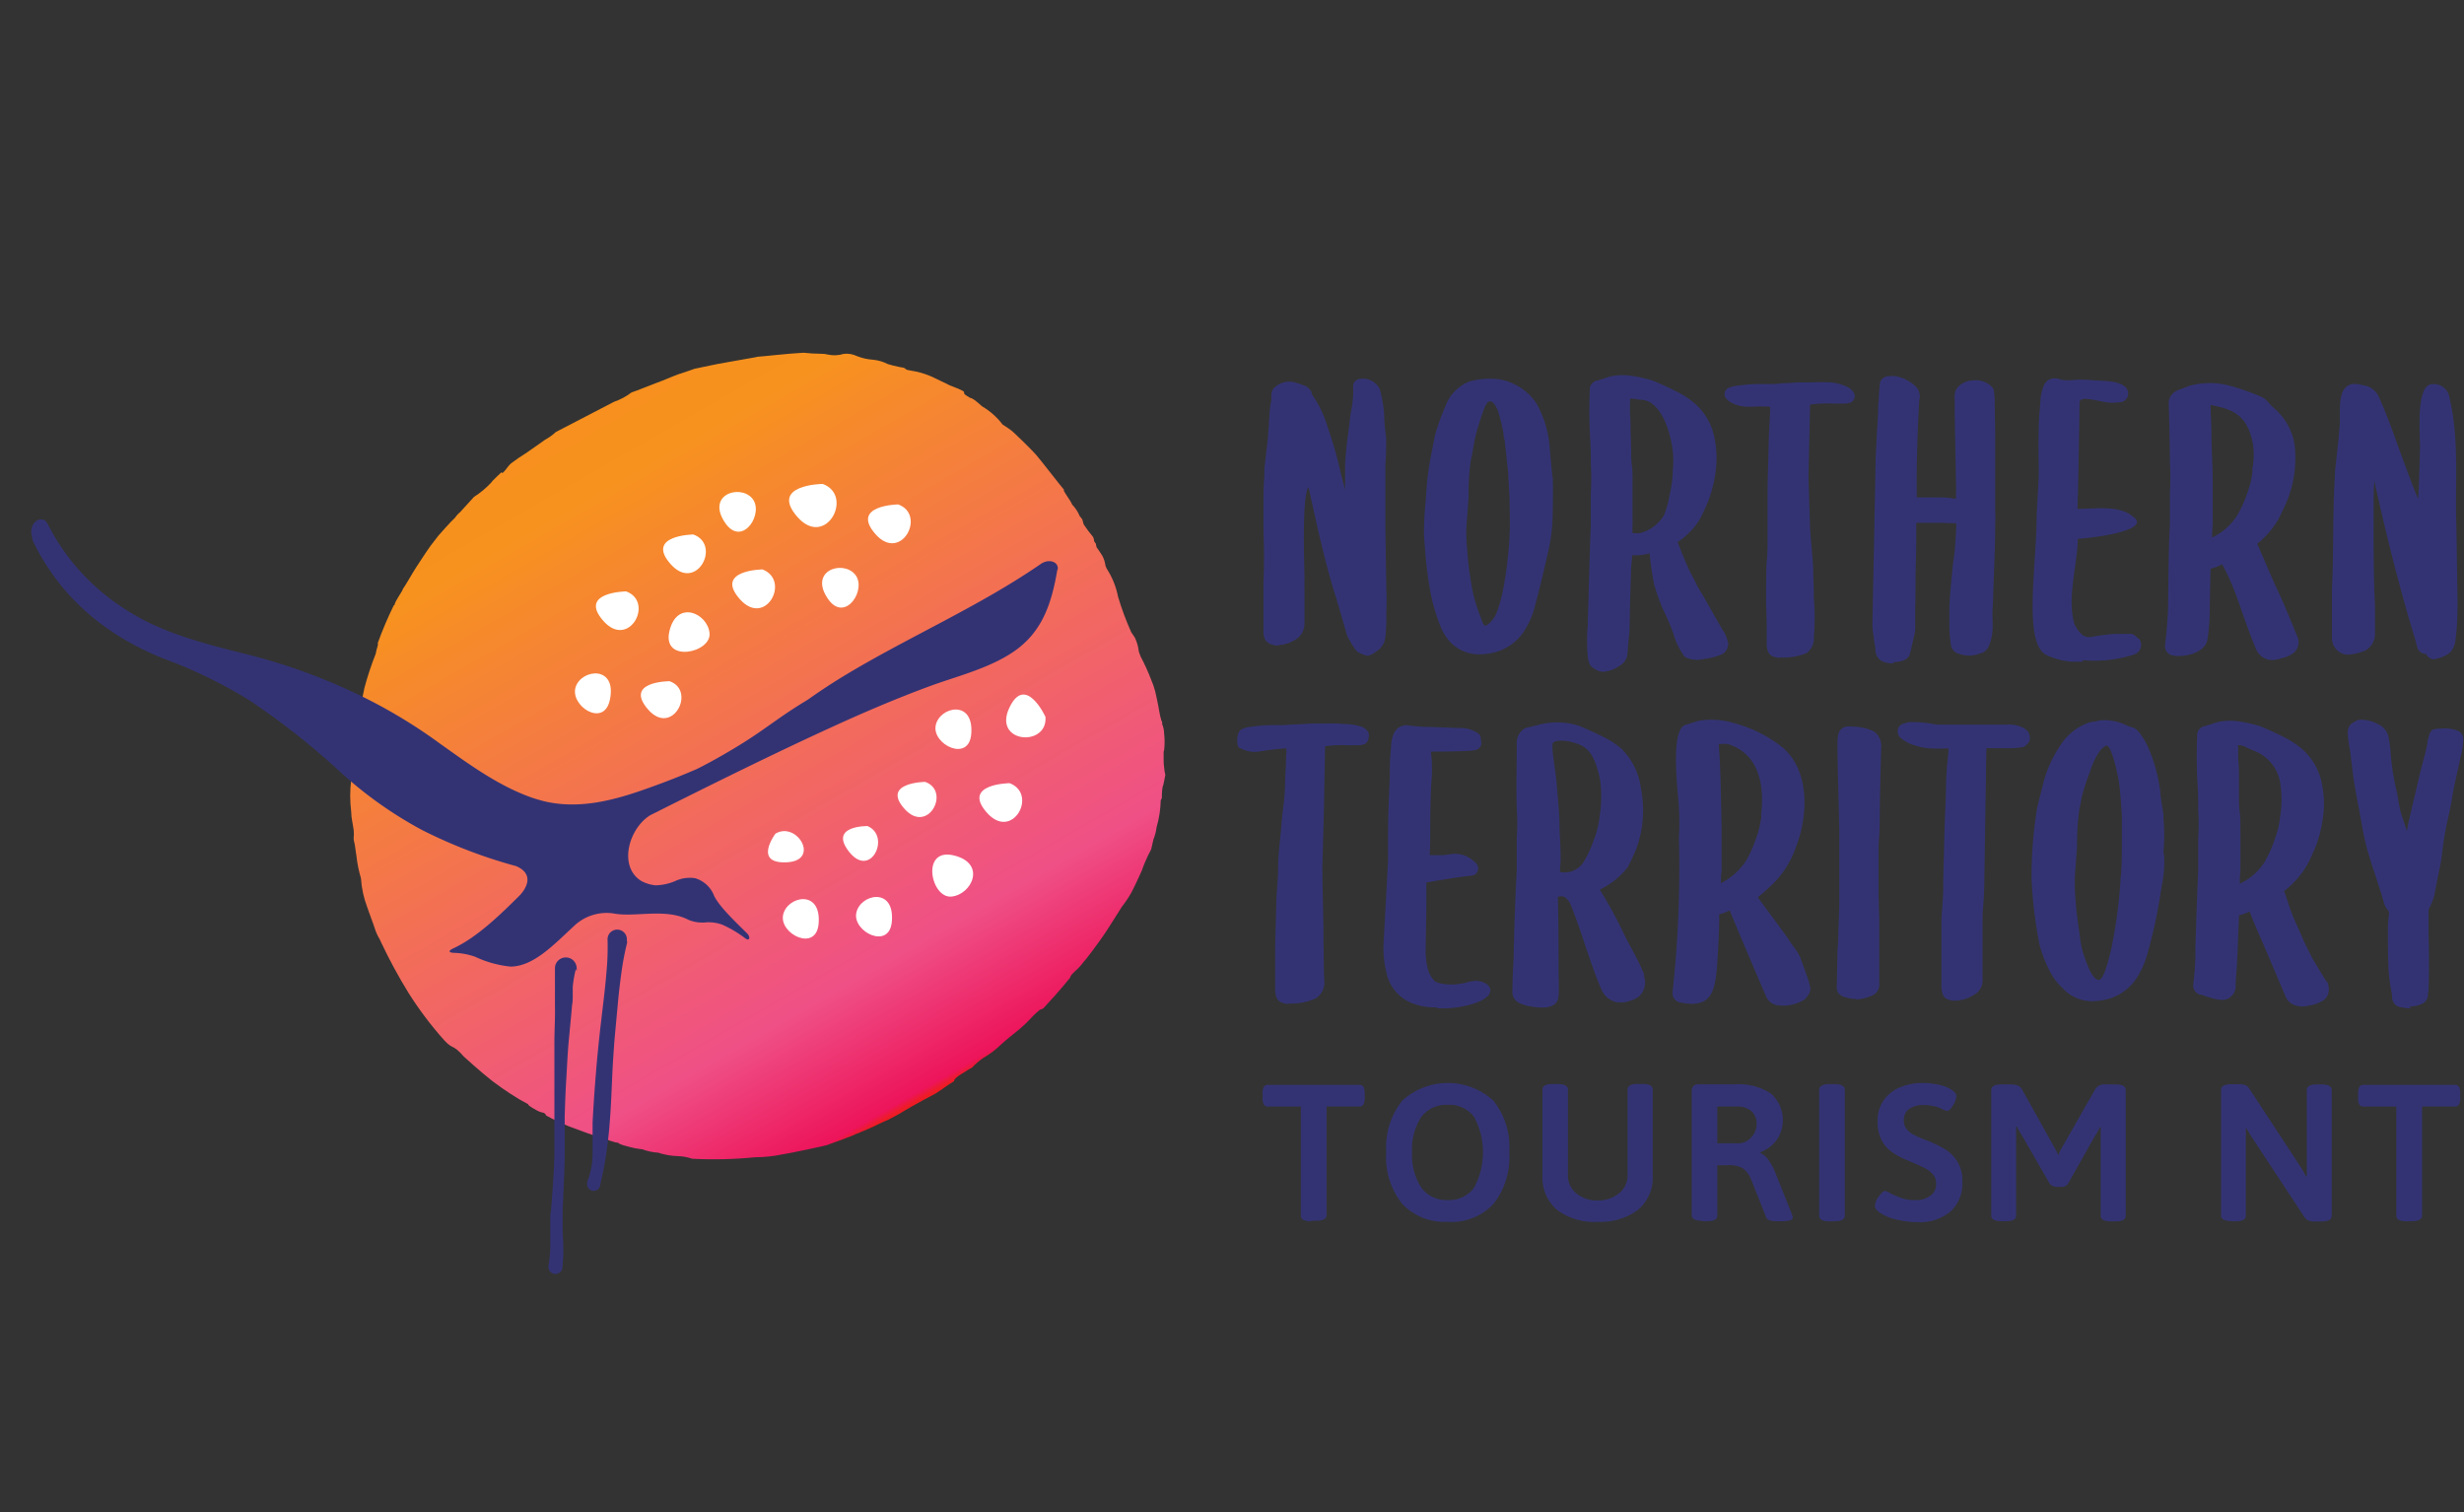
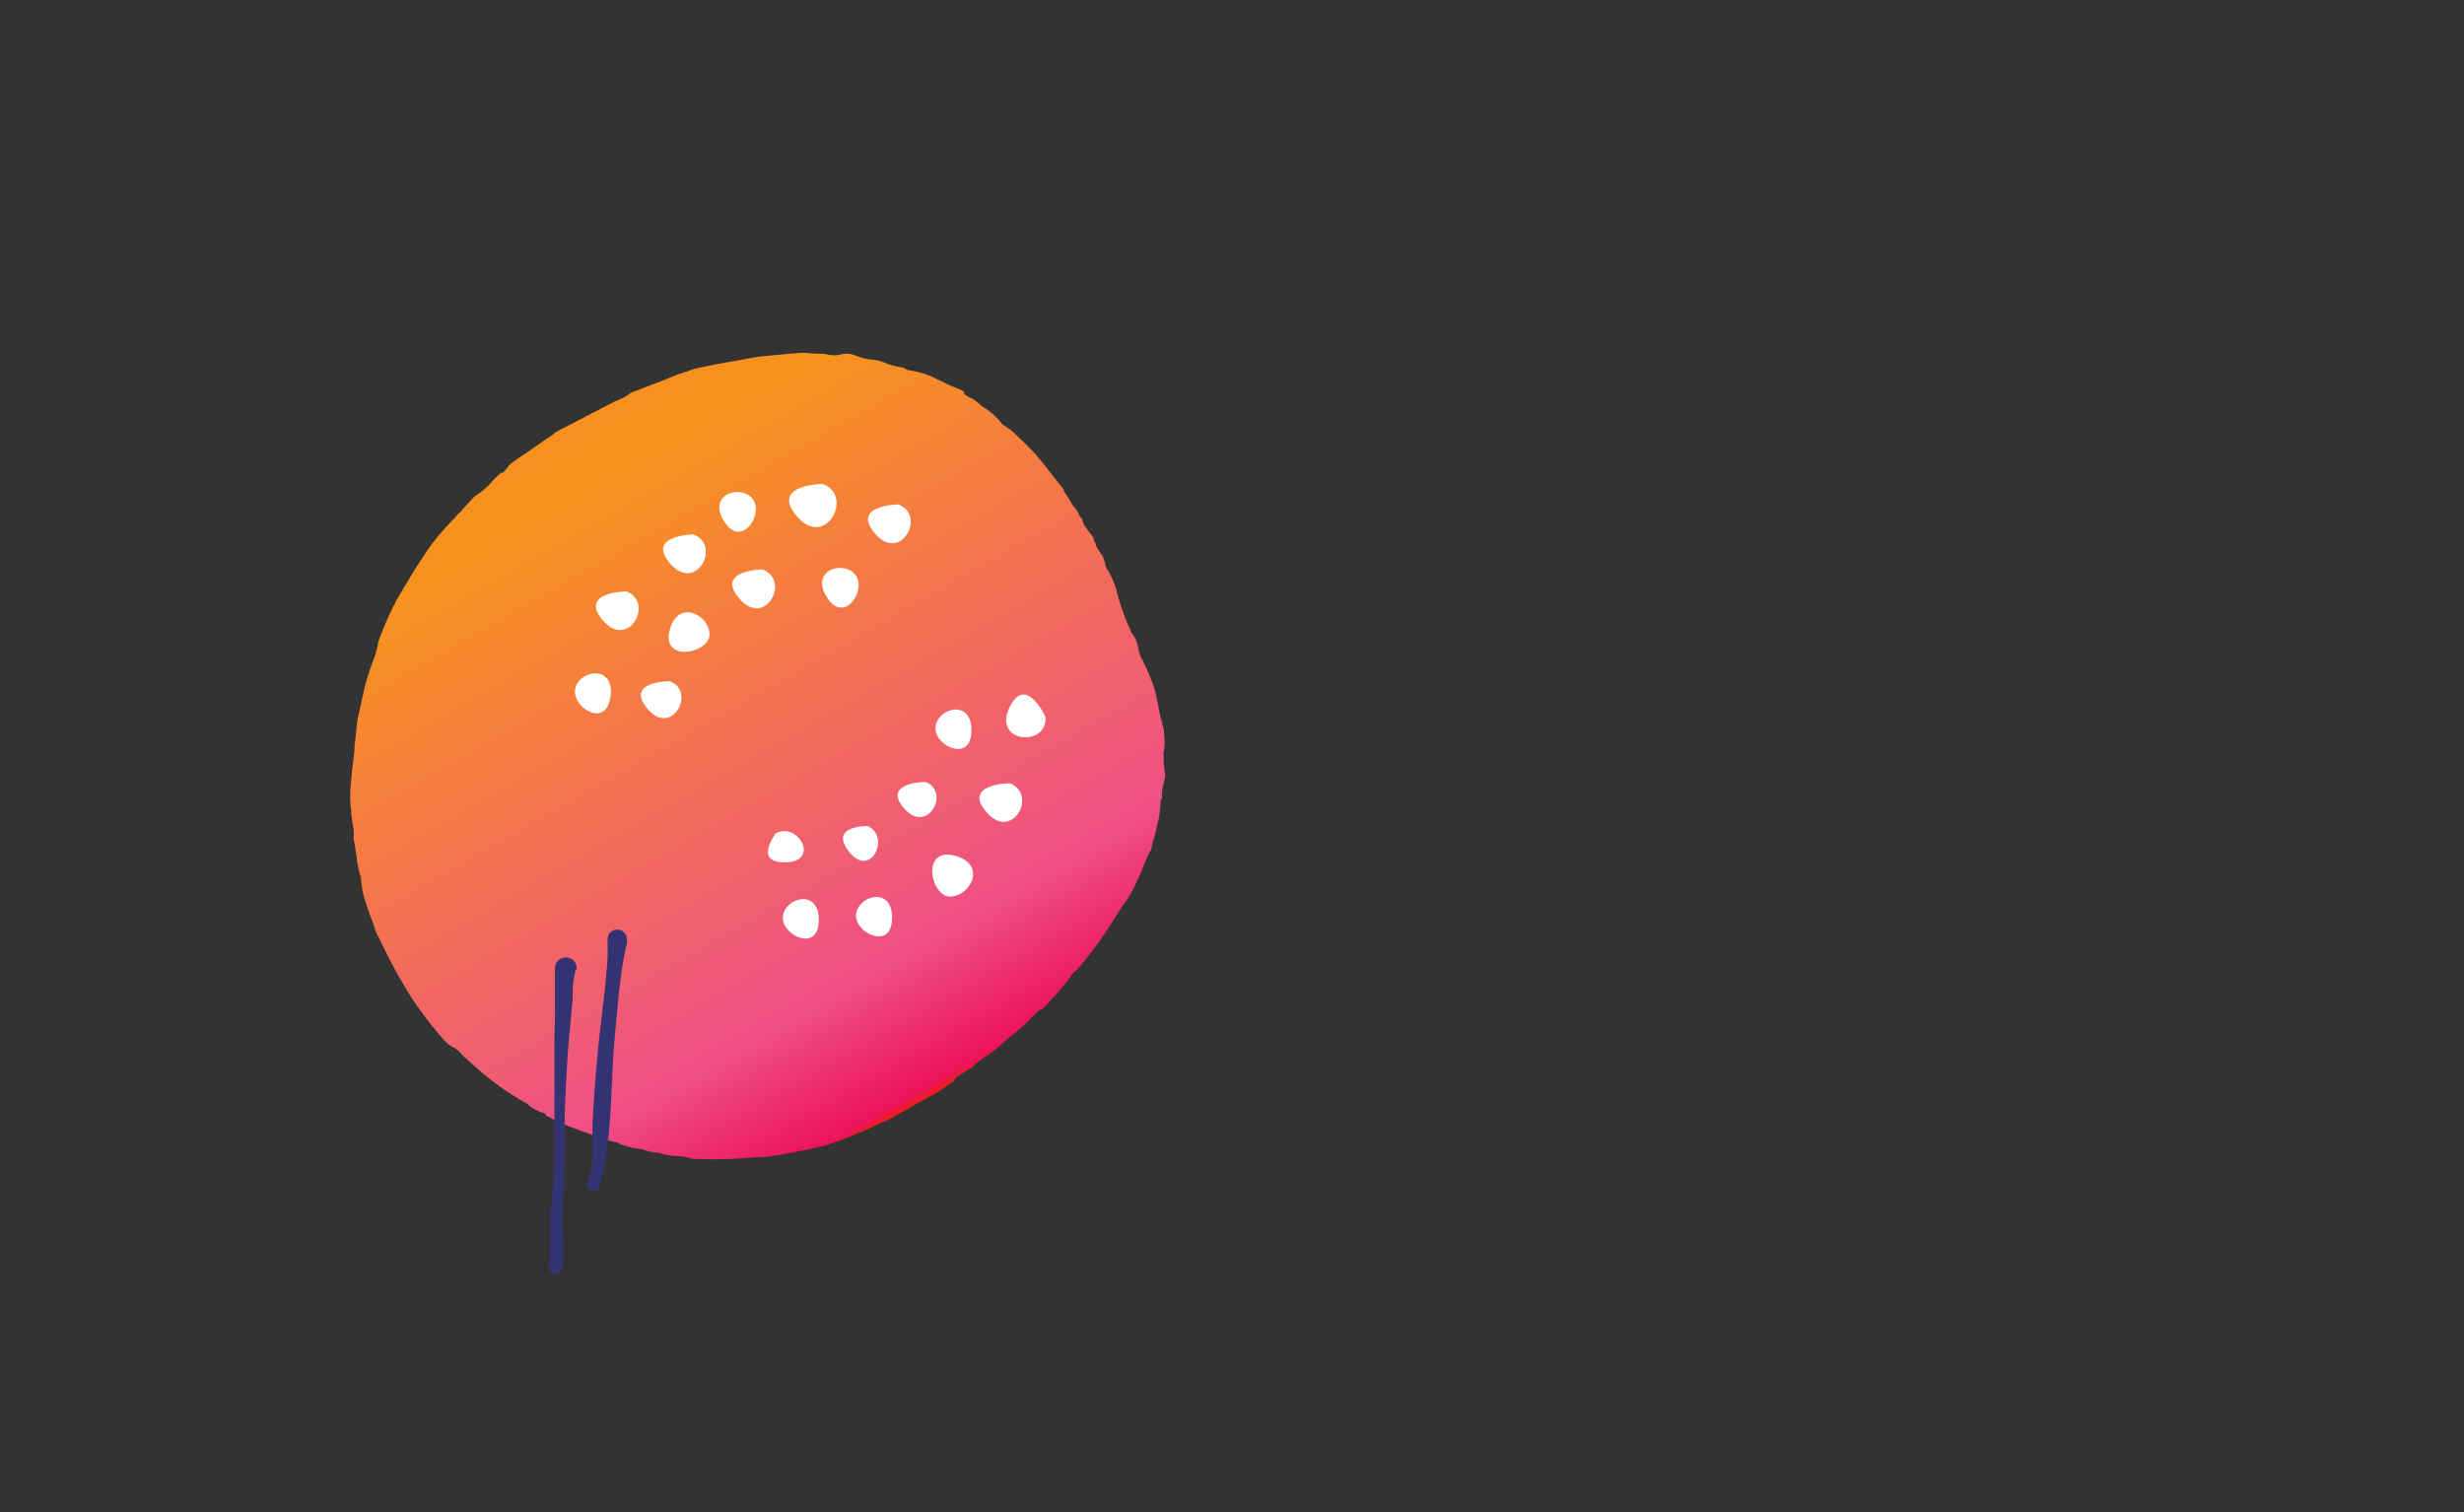
<svg xmlns="http://www.w3.org/2000/svg" id="Layer_1" data-name="Layer 1" viewBox="0 0 263.16 161.5">
  <rect x="0" y="0" width="263.16" height="161.5" fill="#333333" stroke="none" />
  <defs>
    <clipPath id="clip-path" transform="translate(-8.07 -79.25)">
      <path class="cls-1" d="M45.89 158.72zM125 137.4c0 .06 0 0 0 0m-36.23-20c-1 .19-2.17.37-3.28.58-.56.09-1.11.21-1.65.32l-1.58.33s-1.84.65-1.58.53c-.67.24-1.59.65-2.54 1s-1.89.76-2.62 1a6.66 6.66 0 01-1.87 1l-6.22 3.23a5.62 5.62 0 01-1.14.82c-.49.34-1.82 1.29-2.1 1.47a16.81 16.81 0 00-1.46 1c-.43.32-.51.65-1 1.1l-.1-.1s-1.08 1-1.08 1.09a9.66 9.66 0 01-1.86 1.55L57.16 134c0-.06-.49.49-.48.53-.44.38-1.8 1.94-1.8 1.94l-.81 1.05c-.27.36-.52.76-.78 1.14s-.51.79-.78 1.19-1.35 2.3-1.38 2.23c-.08.36-.84 1.27-.94 1.81h-.06a39.87 39.87 0 00-1.72 4.05c.12.08-.15.64-.21 1.12a33.17 33.17 0 00-1.2 3.62c-.19 1-.62 2.78-.73 3.35s-.28 2.77-.33 2.74c0 1.17-.28 2.48-.36 3.75a13.72 13.72 0 000 3.44c0 .65.18 1.28.26 1.92a3.52 3.52 0 010 .89c0 .24.08.46.12.68.07.43.13.83.18 1.23a13.19 13.19 0 00.48 2.36 10.61 10.61 0 00.66 3.07c.2.6.44 1.2.64 1.77l.28.82a4.8 4.8 0 00.27.59 4.64 4.64 0 01.32.63 54.73 54.73 0 002.93 5.4 38.2 38.2 0 003.77 5c1 1.1.87.34 2.12 1.77 0 0 1.86 1.7 3.08 2.64.62.46 1.24.91 1.88 1.32a20.43 20.43 0 001.94 1.14c-.17 0 .3.33.75.56a2.3 2.3 0 00.87.34c.4.23.06.12.29.3a20.43 20.43 0 002.42 1.15c.34.14 1.45.53 1.92.71a10.84 10.84 0 011.33.5c.59.06 1.79.64 2 .51-.06.1.39.27 1 .42a8.83 8.83 0 001.58.31 5.89 5.89 0 001.69.36 7.38 7.38 0 002.11.37A5 5 0 0182 203a44.81 44.81 0 006.72-.16 14.53 14.53 0 002.92-.31c.52-.05 4.95-1 4.78-1 .34-.11 3.07-1.11 3-1.15.33-.1.85-.35 1.91-.8 0 0 .72-.37 1.61-.75 0 0 1.2-.61 1.8-1s3.24-1.79 3.24-1.79c.73-.45 1.32-.94 2-1.33 0 0-.17-.18.81-.79-.19.15.71-.47 1.11-.67a6.93 6.93 0 011.16-1 10 10 0 002-1.52s.4-.38 1.29-1.08a17.17 17.17 0 001.35-1.17c.47-.49.93-1 1.43-1.39.39-.15.3-.06.62-.43l1-1.1c.65-.72 1.62-1.91 1.62-1.91 0-.18.24-.42.55-.71a5.75 5.75 0 00.91-1c0 .06 1.5-1.86 2.51-3.41l1.56-2.46a11.69 11.69 0 001-1.49c.28-.53.52-1.05.76-1.57l.35-.77c.1-.27.19-.53.3-.79a15.83 15.83 0 01.71-1.5l.24-1.05a5.21 5.21 0 00.34-1.32 11.27 11.27 0 00.44-2.88c.14-.2.12-.17.12-.53a5.82 5.82 0 01.1-1c0 .32.27-1.17.27-1.17a3.59 3.59 0 01-.12-.73 5.84 5.84 0 01-.06-.75v-.81a.49.49 0 01.05-.33 7.7 7.7 0 000-1.8 2.63 2.63 0 00-.21-1 .49.49 0 00-.08-.38c-.19-.58-.26-1.28-.42-2-.08-.38-.16-.78-.26-1.18a9 9 0 00-.42-1.2 23.35 23.35 0 00-1.13-2.48l-.18-.5a4.67 4.67 0 00-.42-1.49l-.39-.58a30.46 30.46 0 01-1.41-3.79 8.46 8.46 0 00-1.21-3l-.13-.3a3.17 3.17 0 00-.34-1.08c-.2-.31-.4-.62-.62-.92l-.07-.35v.07-.08a2.08 2.08 0 00-.18-.26 1.09 1.09 0 00-.12-.47 13.5 13.5 0 01-1-1.34c-.18-.5 0-.41-.43-.89a3.78 3.78 0 00-.8-1.22c-.2-.52-1.06-1.53-.87-1.59-.14-.12-2.54-3.23-3-3.75s-2.39-2.42-2.68-2.62-.63-.45-.88-.59a7.46 7.46 0 00-2.2-1.95c-.7-.63-1-.86-1.27-.9-1.07-.63-.41-.42-.73-.72-.69-.38-1.3-.5-1.8-.8 0 0-1-.46-1.51-.72a9.35 9.35 0 00-1.67-.56c-.06 0-1.06-.2-1.06-.2-.36-.29-.27-.2-.75-.29s-.92-.22-1.27-.32a4.39 4.39 0 00-1.55-.46 5.69 5.69 0 01-1.77-.4 2.54 2.54 0 00-1.39-.23 3.28 3.28 0 01-1.67.08 2.86 2.86 0 00-.76-.09 18.67 18.67 0 01-1.87-.11c-1.53.07-4.51.42-4.92.43" />
    </clipPath>
    <clipPath id="clip-path-2" transform="translate(-8.07 -79.25)">
      <path class="cls-1" d="M8.07 79.25h263.16v161.5H8.07z" />
    </clipPath>
    <linearGradient id="linear-gradient" x1=".68" y1="286.94" x2="1.6" y2="286.94" gradientTransform="matrix(0 87.87 87.87 0 -25125.27 59.84)" gradientUnits="userSpaceOnUse">
      <stop offset="0" stop-color="#f7901e" />
      <stop offset=".09" stop-color="#f7921e" />
      <stop offset=".82" stop-color="#ef5086" />
      <stop offset=".99" stop-color="#ed145b" />
      <stop offset="1" stop-color="#ed1c24" />
    </linearGradient>
    <style>.cls-1{fill:none}.cls-6{fill:#333374}</style>
  </defs>
  <g clip-path="url(#clip-path)">
    <path transform="rotate(-30 -63.052 135.445)" fill="url(#linear-gradient)" d="M29.67 100.95H148.1v118.11H29.67z" />
  </g>
  <g clip-path="url(#clip-path-2)">
    <path d="M79.58 152c2.9 1 .28 6-2.31 3s2.31-3 2.31-3m11.31 16.28s-2.44 3.23 1.2 3.06 1.1-4.43-1.2-3.06m9.83-.81s-4.23-.07-1.93 2.79 4.45-1.74 1.93-2.79m6.16-4.72s-4.71.06-2.22 2.87 5-1.87 2.22-2.87m-23.03-15.9c-.23-2.13-3.51-3.59-4.29-.17s4.52 2.3 4.29.17m5.65-6.79s-5.16.07-2.42 3.17 5.48-2 2.42-3.17m9.85.49c-1.38-1.53-5-.29-2.77 2.77 1.83 2.45 4.16-1.24 2.77-2.77M109.69 175c2.19-.22 3.76-3.56.23-4.4s-2.44 4.61-.23 4.4m-21.31-42.56c-1.38-1.52-5-.29-2.77 2.78 1.83 2.44 4.14-1.24 2.77-2.78m7.55-1.51s-5.73.06-2.7 3.52 6.1-2.29 2.7-3.52m8.07 2.19s-5.15.07-2.43 3.17 5.49-2.06 2.43-3.17m15.73 22.69s-2.15-4.68-3.88-.93 4.12 4.18 3.88.93m-50.18-3.19c-.64 2 3 4.38 3.65 1.4.81-3.72-3-3.37-3.65-1.4M91.7 177c-.37 2 3.53 3.95 3.8.91.32-3.79-3.43-2.94-3.8-.91m16.3-20.25c-.37 2 3.53 3.95 3.8.91.32-3.79-3.43-2.94-3.8-.91m-8.48 20.02c-.37 2 3.53 3.95 3.8.91.33-3.79-3.43-2.94-3.8-.91m-24.58-34.36s-5.16.06-2.43 3.15 5.48-2.05 2.43-3.15m40.96 20.48s-5.16.06-2.43 3.15 5.49-2 2.43-3.15m-33.78-26.56s-5.16.07-2.43 3.16 5.48-2.05 2.43-3.16" transform="translate(-8.07 -79.25)" fill="#fff" />
    <path class="cls-6" d="M75.07 179.84a29.14 29.14 0 00-.62 3.2c-.15 1.08-.28 2.16-.38 3.24l-.3 3.24c-.1 1.08-.17 2.15-.24 3.24-.12 2.15-.17 4.33-.35 6.5-.08 1.08-.21 2.15-.37 3.26-.08.55-.18 1.12-.29 1.67s-.25 1.11-.35 1.66a.7.7 0 01-1.38-.24.75.75 0 010-.16 8.26 8.26 0 00.57-3.06v-3.25c.11-2.17.27-4.33.46-6.52.1-1.08.21-2.18.33-3.26l.38-3.25c.13-1.07.24-2.16.33-3.24a27.48 27.48 0 00.1-3.27 1 1 0 112.06-.08 1.36 1.36 0 010 .29zm-5.5 2.9a12.69 12.69 0 00-.33 1.89v.93c0 .35 0 .69-.07 1-.11 1.35-.25 2.66-.37 4s-.17 2.62-.25 3.93-.13 2.64-.17 4v4c0 1.33-.08 2.66-.13 4l-.09 2v2c0 .64.06 1.3.08 2a19.21 19.21 0 01-.1 2.06.75.75 0 11-1.49-.12 14.75 14.75 0 00.19-1.89v-3c0-.32 0-.68.08-1l.15-2c.09-1.31.18-2.63.21-3.93v-11.95c0-1.34.09-2.66.06-3.95v-4.05a1.16 1.16 0 112.32 0 .92.92 0 010 .29" transform="translate(-8.07 -79.25)" />
-     <path class="cls-6" d="M121 140.08c-.61 3.57-1.58 6.67-4.71 8.79-2.63 1.77-5.83 2.54-8.78 3.61-3.63 1.33-7.18 2.85-10.69 4.46-6.2 2.84-12.31 5.87-18.4 8.92a1.46 1.46 0 01-.28.14l-.62.31c-2.29 1.41-3.43 5.44-1 7a4 4 0 001.57.49 5.63 5.63 0 002.12-.47 3.67 3.67 0 012.1-.29 3.12 3.12 0 011.95 1.69c.43 1.15 2.27 2.88 3.59 4.19.38.37.31.85-.13.58a12.39 12.39 0 00-2.51-1.5 4.35 4.35 0 00-1.68-.25s.78-.09 0 0a3.91 3.91 0 01-1.94-.27c-2.44-1.28-5.76-.23-8-.68a5.05 5.05 0 00-4.06 1.2c-2.31 2.13-4.42 4.43-6.91 4.48a11.56 11.56 0 01-3.8-1.05 7.3 7.3 0 00-2.31-.42c-.68-.05-.42-.3 0-.49 2.43-1.13 4.83-3.42 7-5.58.58-.57 1.83-2.26-.31-3.19a53.06 53.06 0 01-10-3.83 42.93 42.93 0 01-8.91-6.34 77.53 77.53 0 00-9.71-7.62 51.43 51.43 0 00-7.94-3.96c-6.6-2.38-11.93-6.51-15.07-13l-.15-.76c-.16-1.35 1.24-2.09 1.76-1a23.14 23.14 0 008.37 9.14c3.84 2.49 8.29 3.6 13.05 4.79a62.49 62.49 0 0110.4 3.64 55.39 55.39 0 0110 5.81c3.15 2.24 6.33 4.59 10 5.86q.63.2 1.26.36c3.8.87 7.52-.15 11.17-1.47 1.74-.62 3.43-1.28 5.08-2 1.39-.69 2.61-1.39 3.89-2.15 3.35-2 4.51-3.17 7.82-5.17l.16-.1a64.75 64.75 0 013.57-2.36c7-4.27 14.57-7.48 21.32-12.14a1.54 1.54 0 01.34-.17c.64-.27 1.56 0 1.42.82m127.63-10.62a10 10 0 01-.58 2.44 12.91 12.91 0 01-1.08 2.38 6.16 6.16 0 01-2.33 2.17l-.34.19a12.45 12.45 0 01.06-1.34v-4.71c0-1.56-.11-3-.13-4.56 0-1.19-.07-2.37-.11-3.55 2.32.44 3.88 1 4.51 4a7.69 7.69 0 01-.06 2.93m4.75 17.62c-.72-1.77-1.45-3.58-2.28-5.3-.66-1.48-1.29-3-1.93-4.44l.1-.07a9.28 9.28 0 002.2-2.6c.3-.6.59-1.21.86-1.82a12.31 12.31 0 00.84-6.06 6.45 6.45 0 00-2.18-3.9c-.55-.43-.77-1-1.43-1.25a23.79 23.79 0 00-3.53-1.22 8.17 8.17 0 00-4.11.07l-1.2.46a1.52 1.52 0 00-1 1.31q.11 3.23.13 6.46a25.32 25.32 0 010 3.12v3.45c-.17 3.11-.15 6-.2 9.14a52.85 52.85 0 01-.32 3.79 1 1 0 00.81 1.06c1.23.24 3.58-.25 3.74-1.83a22.09 22.09 0 00.21-2.27l.09-5a.81.81 0 000-.16 6 6 0 001.25-.47c1.52 2.66 2.3 6 3.6 9a1.93 1.93 0 001.34 1.18 2.43 2.43 0 001.35-.15A3.09 3.09 0 00253 149a1.48 1.48 0 00.37-1.89m-100.44 1.64a10.11 10.11 0 01-1-1.66l-.25-.87c-.36-1.25-.72-2.53-1.11-3.76-.64-2.07-1.16-4.2-1.68-6.38l-1.07-4.8c-.75.89-.42 9.07-.43 9.63s0 1.27 0 1.88v3.08a2 2 0 01-1.05 1.74 3.83 3.83 0 01-1.65.53.37.37 0 01-.21.06c-.75-.1-1.44-.28-1.47-1.44v-5.33c.1-2.34.05-3.58 0-5.86v-2.32c0-1 0-2 .09-3.07v-.59a7.15 7.15 0 01.08-.9l.25-2.18a8.33 8.33 0 00.08-.86 7.45 7.45 0 01.08-.93c0-.31 0-.64.06-1a8.76 8.76 0 01.2-1.74 2.28 2.28 0 000-.26v-.3a1.13 1.13 0 01.48-.9 2.28 2.28 0 012.29-.35 2.5 2.5 0 01.58.2l.25.1h.07a1.78 1.78 0 01.62.63v.07a1 1 0 00.12.3 12 12 0 011.61 3.41l.1.3a39.37 39.37 0 011.19 4.13c.13.55.27 1.11.42 1.66l.15.61v-1.62a2.16 2.16 0 010-.3.69.69 0 000-.13 15.46 15.46 0 01.1-1.94c0-.3.06-.61.08-.91l.29-2.23a14.23 14.23 0 01.2-1.46 11 11 0 00.2-2v-.18a1.6 1.6 0 010-.48.78.78 0 01.64-.6 2 2 0 012.23 1.16v.07a15 15 0 01.43 2.46c0 .88.1 1.72.21 2.57v.52c0 .77 0 1.49-.08 2.27v.18a.32.32 0 000 .14v6.5l.1 6.49a25.24 25.24 0 010 2.61 19 19 0 01-.11 2.63 2.14 2.14 0 01-.6 1.23c-.53.36-.78.64-1.28.72a2.7 2.7 0 01-1.28-.58m45.32.8a2.06 2.06 0 01-.76-.15.92.92 0 01-.58-.72 1.91 1.91 0 01-.08-.57v-2c0-.35-.05-1.9-.07-2.33 0-.9 0-4 .07-4.53s.08-1.15.09-1.74v-5.38c0-1.9.09-3.74.12-5.61 0-.6.05-1.21.08-1.8s.06-1.15.07-1.72v-.27H197a16.33 16.33 0 00-1.73 0h-.61a3.67 3.67 0 01-1.57-.37 1.78 1.78 0 01-.53-.37.74.74 0 01.25-1.31 3.06 3.06 0 01.63-.17h.08a16.21 16.21 0 012.66-.2h.87c.44 0 .88 0 1.32-.08.67 0 1.37-.09 2-.09h1.14a18.33 18.33 0 012.08 0 5 5 0 011.7.45 1.57 1.57 0 01.61.45.79.79 0 01.24.74.77.77 0 01-.5.54h-.08a1 1 0 01-.38.08h-1.27a14.3 14.3 0 00-2.46.1h-.06l-.17 7.75.15 4.84c0 1.23.36 4.05.36 5.33 0 .49.06 1.93.06 2.19a5.21 5.21 0 000 .55 26 26 0 010 4.21A1.89 1.89 0 01201 149a6.31 6.31 0 01-2.8.46m-28.91-13.06c0 .91-.4 6-1.42 8.39a2.87 2.87 0 01-1.07 1.27c-.32.1-.49-.63-.59-.91a15.5 15.5 0 01-1-3.56 32.37 32.37 0 01-.44-3.61 17 17 0 010-3.57l.15-2.11a26.82 26.82 0 01.22-3.83c.11-.47.2-.94.28-1.41a16.31 16.31 0 01.46-2.06c.22-.7.52-1.7.8-2.34.58-1.31 1.25.12 1.38.48a19.18 19.18 0 01.59 2.44c0 .17 0 .34.08.51a4 4 0 01.07.48l.33 3 .16 2.81c0 1.18.09 2.85 0 4m4.55-6.22v-.33c-.09-.93-.19-1.81-.25-2.75a11.59 11.59 0 00-1.38-4.68 5.88 5.88 0 00-2.42-2.12 5.36 5.36 0 00-2.51-.58 8.11 8.11 0 00-2.3.3 4.51 4.51 0 00-2.54 2.63 24.92 24.92 0 00-1.14 3.23l-.47 2.45a29 29 0 00-.41 3.25l-.11 1.5a31.2 31.2 0 00-.15 3.46l.17 2.16c.1 1.16.27 2.44.53 3.9a20.09 20.09 0 001.06 3.56 5.2 5.2 0 001 1.64 4.26 4.26 0 003.19 1.35 5.69 5.69 0 001-.09 5.41 5.41 0 004-2.83 8.42 8.42 0 00.83-2c.48-1.77 1-3.91 1.42-5.79a18.73 18.73 0 00.54-4.3c0-.05.06-2.7 0-4m12.83-.64a11.3 11.3 0 01-.35 2.63 9 9 0 01-.61 2.19 4.13 4.13 0 01-2.54 1.88 3.83 3.83 0 01-.8 0 6.93 6.93 0 010-.89v-4.71c0-.55 0-1.12-.08-1.68s-.06-1.12-.07-1.66l-.06-1.88c0-.59 0-1.19-.05-1.79s0-1.18 0-1.75a4.64 4.64 0 011 .12c2-.08 3 2.65 3.35 4.29a9.54 9.54 0 01.21 3.22m5.35 17.14l-2-3.51c-.35-.62-.64-1-1-1.79l-.59-1.14c-.56-1.22-.76-1.77-1.24-3l.09-.07a8 8 0 002.25-2.34c.26-.46.49-1 .71-1.48l.15-.34a13.78 13.78 0 00.84-3.22 10.32 10.32 0 00-.08-3.5 6.49 6.49 0 00-2.17-3.89 9.48 9.48 0 00-1.78-1.18c-.84-.43-1.54-.75-2.28-1.07a6.18 6.18 0 00-1.28-.4 11.2 11.2 0 00-1.67-.31 6.12 6.12 0 00-2 .11l-1.28.41a1 1 0 00-.89 1.12c-.06 1.3-.06 2.73 0 4.36.07 1.12.13 2.28.11 3.44a25.32 25.32 0 010 3.12v3.45c-.13 2.92-.22 7.16-.32 10.36v.28a18.28 18.28 0 000 3.4c.09.6.21 1 .61 1.2a1.85 1.85 0 001 .4 3.47 3.47 0 001.8-.66 1.58 1.58 0 00.83-1.32c.06-.74.11-1.5.21-2.27l.07-3.41.1-3.14a.81.81 0 000-.16l.12-1.49a5.37 5.37 0 001.86-.22 33 33 0 00.49 3.36 24.28 24.28 0 00.89 2.53 24.15 24.15 0 011.19 2.78 6.9 6.9 0 001 2.13c.2.55 1.35.59 1.53.59a4 4 0 00.8-.11 6.35 6.35 0 001.94-.54 1.36 1.36 0 00.56-1.1 4.41 4.41 0 00-.52-1.35m18.1 3.48a2.94 2.94 0 01-1.12-.22 1.32 1.32 0 01-.68-.8 3.28 3.28 0 01-.08-.74 10.15 10.15 0 01-.19-1.24 6.17 6.17 0 01-.11-1.3l.33-16.78c0-1 .08-2.09.13-3.09 0-.53.06-1 .09-1.59l.06-1.16c0-.38 0-.75.06-1.13 0-.55.06-1.11.11-1.66a.92.92 0 011-.95 1.89 1.89 0 01.75 0 4.1 4.1 0 012 1 1.52 1.52 0 01.51 1.42.93.93 0 00-.05.32c-.2 3.7-.28 6.37-.26 9.6v.59h2.46a9.28 9.28 0 011.73.16v-.55a9.68 9.68 0 000-1.2l-.14-7.55a6.11 6.11 0 000-.74v-.79a1.48 1.48 0 01.36-1.12 2.24 2.24 0 011.55-.7 2.44 2.44 0 012.11.73c.25.26.2.85.25 1.22a1.17 1.17 0 010 .38l.06 3.26v8.51a9.5 9.5 0 010 1.19c0 2.47-.13 5-.21 7.48 0 .65-.06 1.3-.08 1.93s.06 1.35 0 2a4.9 4.9 0 01-.43 1.76 1.31 1.31 0 01-.93.71 3.2 3.2 0 01-2.28 0 1.13 1.13 0 01-.81-1 15 15 0 01-.15-1.57v-2.24c0-1.07.3-4 .31-4 .09-1.31.26-1.62.3-2.74 0 0 .11-1.43.12-2.11v-.25l-1.48-.05h-2.79a2.62 2.62 0 000 .27c0 1.42 0 2.83-.05 4.25s0 2.87-.06 4.31v2.33a2.69 2.69 0 01-.06.63l-.44 1.94a.51.51 0 00-.06.15v.1a1.1 1.1 0 01-.73.72 3.3 3.3 0 01-1 .17m20.18-.04h-1.09a7.72 7.72 0 01-2.84-.74c-2.44-1.36-1-9.54-1-14.55 0-.65.2-3.55.23-4.63 0-1.92-.06-2.95 0-5 0-1 .11-1.94.18-2.91a5.09 5.09 0 01.34-1.6 1.24 1.24 0 011.37-.82.76.76 0 01.39.1 4.14 4.14 0 001.34.07 11.14 11.14 0 012 0c1 .11 2.74 0 3.54.67a.94.94 0 01-.26 1.66 7.58 7.58 0 01-1 .09c-1.17.05-3.54-.95-3.54 0s-.11 7.64-.22 11.34c1.68 0 4.45-.43 5.87.78 2.85 1.88-8 2.69-5.83 2.33-.05 2.9-1.17 6.3-.39 9.11a3.16 3.16 0 00.63 1 1.23 1.23 0 001.25.44 19 19 0 012.57-.31h1.6c.34 0 .58.34.91.57a1.08 1.08 0 01-.52 1.61 13.6 13.6 0 01-5.56.62m37.69-.1a.92.92 0 01-.94-.49v-.06a1 1 0 01-1-.76l-.27-1c-1.6-5.21-3.16-11.44-4.31-16.77 0 .1-.08 1.59-.07 1.68 0 4-.05 7.65.14 11.65v3.1a2 2 0 01-1.05 1.73 6 6 0 01-1.9.44 1.75 1.75 0 01-1.64-1.74v-5.32c.19-4.13.06-7.8.3-11.92 0-.5.06-1 .12-1.49l.24-2.18c.06-.59.11-1.19.16-1.79.12-1.09-.26-3.38.71-4.16.63-.52 1.2-.29 2.09-.12a2.13 2.13 0 011.42 1.27c.65 1.43 1.37 3.34 1.88 4.81.83 2.26 1.91 5.2 2.29 6 0 0 .17-3.49.19-5.63 0-1.37-.41-6.21 1.1-6.59a1.69 1.69 0 011.57.45 2.24 2.24 0 01.41.61v.07c1.19 4.81.62 9.37.81 14.21l.1 6.49c0 .84.05 1.7 0 2.61a24 24 0 01-.22 3 2.15 2.15 0 01-.61 1.23 3.54 3.54 0 01-1.48.63zm-122.48 36.81a2.06 2.06 0 01-.76-.15 1 1 0 01-.58-.72 2.27 2.27 0 01-.09-.57v-4.29c0-.9.1-4 .12-4.93 0-.6.05-1.2.09-1.78s.09-1.16.1-1.74c0-1.9.2-2.92.37-5.09.15-1.86.35-2.45.38-4.33 0-.6.05-1.2.08-1.8s0-.84.06-1.4v-.48h-.15a27.37 27.37 0 00-2.88.35 3.19 3.19 0 01-1.48-.19c-.5-.2-.58-.25-.65-.37a2.48 2.48 0 010-1.32.83.83 0 01.54-.58 2.36 2.36 0 01.62-.18h.08a16.24 16.24 0 012.67-.2h.87l1.31-.08c.68 0 1.37-.09 2.05-.09h1.13a18.33 18.33 0 012.08.05 6.26 6.26 0 011.87.3 1.7 1.7 0 01.61.46c.21.21.13.63.08.88a.78.78 0 01-.51.55h-.08a1 1 0 01-.38.08h-1.27a12.8 12.8 0 00-2.32.1h-.06l-.13 7.06-.16 5.93c0 1.24.12 6.29.12 6.78v1.33c.05 1.62 0 2.63.09 4a2 2 0 01-.93 1.84 6.23 6.23 0 01-2.79.54m15.74.41h-.39a6.41 6.41 0 01-2.14-.4 4.47 4.47 0 01-2.87-3.37 11 11 0 01-.3-2.93l.49-9v-3.24c0-1.92.11-3.82.19-5.84v-1c0-.63.06-1.27.12-1.93a4.29 4.29 0 01.25-1.42 1.5 1.5 0 011.47-1s.82.12 1.73.17c.74 0 3.49.13 4 .13a3.28 3.28 0 011.76.51.67.67 0 01.38.53c0 .3.13.63 0 .86a.84.84 0 01-.61.46 6.22 6.22 0 01-1 .09c-1 .05-2.26.07-3.22.07h-.5A14.82 14.82 0 01161 162l-.06.86c-.1 1.59-.11 3.2-.12 4.75 0 1.07 0 1.83-.05 2.9v.07h1.33c.33 0 1-.15 1.39-.15a3 3 0 011.95.76 1.74 1.74 0 01.4.41.79.79 0 010 .77.72.72 0 01-.59.39l-1.07.13c-1 .13-2.4.37-3.43.55l-.34.05v2.54l-.08 4.75a7.7 7.7 0 00.29 2.14 3.27 3.27 0 00.63 1.06c.31.38 1.9.48 2.54.37l.77-.13a3.92 3.92 0 011.25-.22 2.26 2.26 0 011 .32.84.84 0 01.43.62.82.82 0 01-.27.67 2.42 2.42 0 01-.71.5 6.5 6.5 0 01-1.54.52 10.58 10.58 0 01-3.21.29m17.41-20.54a9.91 9.91 0 01-.58 2.44 13 13 0 01-1.07 2.38 2.41 2.41 0 01-2.59 1.17c0-.46.06-.89.07-1.34 0-1.57-.11-2.58-.12-3.42 0-1.74-.19-3-.29-4.5-.07-1.19-.62-4.07-.43-4.48s1.49-.26 1.73-.2c1.65.4 2.62.73 3.33 4.13a13.44 13.44 0 01-.05 3.82m4.78 17c-.72-1.77-1.49-2.92-2.31-4.64a47.46 47.46 0 00-2.46-4.48 8.45 8.45 0 003-2.42c.3-.6.58-1.2.85-1.82a11.91 11.91 0 00.54-6.59 7.2 7.2 0 00-2.09-4.23 10.29 10.29 0 00-1.77-1.18c-.85-.42-1.55-.75-2.29-1.06a6 6 0 00-1.28-.41 7.81 7.81 0 00-3.62.14L171 157a1.74 1.74 0 00-.94 1.5c0 2.6-.07 4.55 0 7.14a23.5 23.5 0 010 3.12v3.45q-.25 4.66-.33 9.33c-.07 1.22-.11 2-.14 3.66.06 1.07.9 1.24 1.47 1.44 1.22.24 3.31.61 3.47-1 .06-.73 0-2 0-2.84 0 0 0-6.53-.09-7.77.42-.09.74-.21 1.29.63 1.26 3 2.05 6.19 3.35 9.2a2.34 2.34 0 001.41 1.36 2.48 2.48 0 001.35 0 3.22 3.22 0 001.31-.58 2.07 2.07 0 00.46-2.26m12.58-17a9.91 9.91 0 01-.58 2.44 13 13 0 01-1.07 2.38 7.14 7.14 0 01-2.67 2.37c0-.46 0-.86.07-1.35v-4.7c-.07-2.91-.11-6.75-.31-8.77a2.34 2.34 0 011.1 0c3 1 3.86 4 3.42 7.59m5 17.39l-.83-2.27c-.37-.8-.93-1.34-1.33-2.05l-1.72-2.35c-.47-.61-1.49-2-1.46-2 .29-.2.79-.64 1.16-1a10.11 10.11 0 002.91-4.36c1.27-3.24 1.55-8.05-1.41-10.61a14.17 14.17 0 00-5.34-2.65 8.12 8.12 0 00-3.7-.2l-1.28.41c-1.87.35-.75 8-.77 8.92a25.47 25.47 0 010 3.12 123.84 123.84 0 01-.68 16.56 1 1 0 00.82 1.06c3.33.67 3.73-1.11 3.95-4.09 0 0 .28-4.25.21-5.34a4.51 4.51 0 001.12-.4q1.89 4.55 3.84 9.06a1.6 1.6 0 001.22 1.06 4.29 4.29 0 003-.65c.69-.83.67-1 .29-2.21m5.14 2.19a3.43 3.43 0 01-1-.14 1.88 1.88 0 01-.53-.19.89.89 0 01-.51-.77 2.37 2.37 0 010-.51l.06-3.27c0-.54.09-1 .09-1.59 0-1.1.11-2.77.11-4.06v-7.18c0-1.23-.22-8-.19-9.77a3.37 3.37 0 01.07-.66 1.05 1.05 0 01.86-.94 2.72 2.72 0 01.63 0 5.5 5.5 0 012.31.5 1.91 1.91 0 01.8 1.61c-.08 2.61-.13 5.19-.16 6.9 0 1.12 0 2-.07 2.85s-.05 1.31-.06 1.94v4.02l.08 2.79v6.75a1.31 1.31 0 01-1 1.45 4 4 0 01-1.51.32m10.58.14a2 2 0 01-.76-.15.9.9 0 01-.58-.71 2.27 2.27 0 01-.09-.57v-6.96c0-.6.06-1.19.1-1.77s.08-1.15.09-1.73c0-1.89.08-3.77.12-5.66s.15-3.54.18-5.4c0-.6.05-1.2.08-1.79s.16-1.38.17-1.94a2.45 2.45 0 000-.27 17.6 17.6 0 01-2 0 7 7 0 01-2.09-.49A4.61 4.61 0 01211 158a1 1 0 01-.23-.87.79.79 0 01.53-.57 4.28 4.28 0 01.71-.19 12.29 12.29 0 012.89.27h7.49a3.24 3.24 0 011.64.28 1.61 1.61 0 01.62.45 1.21 1.21 0 01.18 1 1.43 1.43 0 01-.73.68l-.93.1h-2.95l-.22 14.1c0 1.22-.08 2.4-.19 3.6v2.25a2.17 2.17 0 000 .26 1.42 1.42 0 010 .29v4.18a1.71 1.71 0 01-.9 1.65 3.87 3.87 0 01-2.1.64m17.76-13.37a51.3 51.3 0 01-1.06 8.06c-.15.47-.7 3.19-1.33 3.1s-1.18-1.62-1.28-1.91a9.68 9.68 0 01-.71-2.91c-.18-1.2-.37-2.43-.44-3.69a17.59 17.59 0 010-3.63l.15-2.16a27.13 27.13 0 01.24-3.86c.11-.48.19-1 .28-1.45a25.47 25.47 0 01.88-2.68 8.29 8.29 0 01.92-2 2.16 2.16 0 01.8-.75c.64-.07 1.34 3.74 1.36 3.91.21 1.54.31 3.68.31 3.68v2.6c0 1.2 0 2.45-.1 3.67m4.54-2.46a20.91 20.91 0 000-3.62v-.34c-.09-.94-.28-1.5-.33-2.46a17.05 17.05 0 00-1.22-4.58 9.06 9.06 0 00-.49-1c-.35-.52-.72-1.2-1.28-1.34a2.84 2.84 0 01-.56-.18 5.41 5.41 0 00-2.52-.59 3 3 0 00-.88.15 2.19 2.19 0 00-.76.14 5.91 5.91 0 00-3 2.45 13.14 13.14 0 00-1.69 3.6l-.73 2.88a43.58 43.58 0 00-.62 7.84 47.37 47.37 0 00.83 6.86 13.6 13.6 0 001.1 2.86 6.38 6.38 0 001.39 1.85 4.23 4.23 0 003.19 1.38 5.89 5.89 0 001-.09 5.38 5.38 0 004-2.88 8.87 8.87 0 00.83-2 53.47 53.47 0 001.39-6.27c.05-.37.11-.73.17-1.09a12.09 12.09 0 00.25-3.23zm12.46-3.81a9.58 9.58 0 01-.58 2.44 13.21 13.21 0 01-1.06 2.38 6.23 6.23 0 01-2.33 2.17l-.33.19c0-.45 0-.85.06-1.34v-4.71c0-.55 0-1.11-.08-1.68s-.06-1.12-.07-1.67v-1.87c0-.6 0-1.19-.06-1.79s0-1.18-.05-1.75h.16a2.18 2.18 0 01.56.15 8.07 8.07 0 00.8.37l.36.15a4.4 4.4 0 012.63 3.36 11.61 11.61 0 010 3.58m4.94 17.65l-1.47-2.42c-.4-.83-.77-1.46-1.19-2.48l-.72-1.63c-.56-1.22-.65-1.86-1.14-3.12v-.05l.1-.06a9.72 9.72 0 002.34-2.68c.26-.47.49-1 .71-1.49l.15-.33a13.78 13.78 0 00.84-3.22 10.32 10.32 0 00-.08-3.5 6.49 6.49 0 00-2.17-3.89 9.48 9.48 0 00-1.78-1.18c-.84-.43-1.54-.75-2.28-1.07a6.18 6.18 0 00-1.28-.4 11.2 11.2 0 00-1.67-.31 6.12 6.12 0 00-2 .11l-1.28.41a1 1 0 00-.89 1.12c-.06 1.31-.06 2.72 0 4.36.07 1.12.13 2.28.11 3.44a23.48 23.48 0 010 3.12v3.45c-.13 2.92-.2 5-.3 8.21v1.11c-.06 1.23-.07 1.51-.23 2.84a1 1 0 00.82 1.06c.21 0 2.07.83 2.82.44a1.48 1.48 0 00.89-1.21c0-.73.07-1.5.14-2.38l.22-5.18a.42.42 0 000-.16 4.88 4.88 0 001.13-.41l.3.77c.25.63.52 1.24.79 1.86l.52 1.2 2.23 5.24a1.61 1.61 0 001.22 1 1.79 1.79 0 00.55.08 3.86 3.86 0 00.8-.11 4 4 0 001.49-.56 1.39 1.39 0 00.56-1.1 2 2 0 00-.18-.9m8.94 2.87a5.4 5.4 0 01-1-.11 1.09 1.09 0 01-1-1c0-.41-.1-.83-.17-1.24s-.13-.87-.17-1.3c-.08-.79-.09-2.27-.1-3v-1.77a9.28 9.28 0 01.11-1.57c0-.26 0-.37-.11-.5a2.08 2.08 0 01-.49-1c-.26-.92-.57-1.84-.86-2.73-.21-.64-.43-1.28-.62-1.92a25.23 25.23 0 01-.77-3.18c-.11-.66-.24-1.3-.36-2-.2-1-.4-2.12-.57-3.18-.06-.4-.1-.8-.15-1.19-.07-.57-.21-1.79-.32-2.36s-.12-.9-.16-1.35c0-.83.4-1.05 1-1.35a.85.85 0 01.41-.08 4 4 0 012.11.64 1.85 1.85 0 01.86 1.34 10.62 10.62 0 01.19 1.39 26.81 26.81 0 00.59 4 10.51 10.51 0 01.24 1.22c.07.38.13.76.23 1.15s.23.77.36 1.15.23.69.33 1c.06-.32.11-.64.19-1l.55-2.37c.14-.56.27-1.12.4-1.67.19-.85.4-1.74.65-2.63.16-.55.28-1.11.4-1.7 0-.24.09-.49.15-.74.11-.48.33-.74.66-.77a2.81 2.81 0 01.69-.06 3.75 3.75 0 011.81.26 1 1 0 01.52 1 8.62 8.62 0 01-.3 1.84c-.08.38-.16.74-.24 1.11-.24 1.09-.5 2.23-.68 3.33-.12.74-.27 1.43-.43 2.16l-.08.36a32.83 32.83 0 00-.56 3.51c-.06.5-.15 1-.25 1.44-.15.73-.35 1.68-.5 2.57a6 6 0 01-.61 1.63.7.7 0 00-.06.19v2.44c.06 1.85.07 4.32 0 6.13a2.46 2.46 0 01-.06.33.79.79 0 000 .17 1.1 1.1 0 01-.83 1 3.09 3.09 0 01-1.13.21m-.31 22.93h.54c.73 0 1.1-.2 1.1-.6v-11.65h3.51a.48.48 0 00.43-.21 1.27 1.27 0 00.13-.68V196a1.33 1.33 0 00-.13-.69.5.5 0 00-.43-.2h-9.78a.48.48 0 00-.42.2 1.32 1.32 0 00-.14.69v.54a1.25 1.25 0 00.14.68.46.46 0 00.42.21H264v11.65c0 .4.37.6 1.1.6m-18.73 0h.46c.73 0 1.1-.2 1.1-.6v-9.34h.08a7.84 7.84 0 00.73 1.22l5.44 8.26a1 1 0 00.45.38 1.86 1.86 0 00.69.1h.68c.73 0 1.1-.2 1.1-.6v-13.44c0-.4-.37-.6-1.1-.6h-.46c-.73 0-1.1.2-1.1.6v9.24h-.08a9.26 9.26 0 00-.73-1.25l-5.32-8.12a.83.83 0 00-.44-.39 2.17 2.17 0 00-.74-.1h-.75c-.73 0-1.1.2-1.1.6v13.41c0 .4.37.6 1.1.6M227.57 206h.67a.79.79 0 00.71-.36l2.92-5.17a4.77 4.77 0 00.48-.85h.08v9.47c0 .4.37.6 1.1.6h.47c.73 0 1.1-.2 1.1-.6v-13.43c0-.4-.37-.6-1.1-.6h-1a1.18 1.18 0 00-1.14.49l-3.63 6.36a3.18 3.18 0 00-.33.7 4.79 4.79 0 00-.34-.68l-3.56-6.38c-.18-.33-.57-.49-1.16-.49h-1c-.73 0-1.1.2-1.1.6v13.41c0 .4.37.6 1.1.6h.46c.73 0 1.1-.2 1.1-.6v-9.51h.08a5.48 5.48 0 00.48.85l3 5.21a.77.77 0 00.7.36m-14.66 3.8a5.08 5.08 0 003.32-1.09 4 4 0 001.33-3.27 3.81 3.81 0 00-.55-2.15 4.08 4.08 0 00-1.32-1.3 13.79 13.79 0 00-1.95-.94 13 13 0 01-1.35-.58 2.29 2.29 0 01-.77-.61 1.5 1.5 0 01-.31-1 1.44 1.44 0 01.53-1.13 2.56 2.56 0 011.65-.44 4.44 4.44 0 011.77.35l.35.17a.87.87 0 00.33.1c.18 0 .39-.2.62-.59a2 2 0 00.36-1c0-.21-.15-.41-.44-.62a3.71 3.71 0 00-1.35-.56 7.67 7.67 0 00-1.81-.21 6.08 6.08 0 00-2.4.46 3.9 3.9 0 00-1.76 1.38 3.79 3.79 0 00-.65 2.23 4.32 4.32 0 00.41 2 3.57 3.57 0 001.06 1.26 8.15 8.15 0 001.6.88l.73.31a13.78 13.78 0 011.33.62 2.79 2.79 0 01.8.64 1.45 1.45 0 01.32.94 1.5 1.5 0 01-.64 1.34 2.62 2.62 0 01-1.56.45 4.59 4.59 0 01-1.46-.21 9.55 9.55 0 01-1.26-.54 1.63 1.63 0 00-.52-.23q-.27 0-.69.6a1.88 1.88 0 00-.41 1c0 .21.17.44.52.71a5.07 5.07 0 001.69.72 9.36 9.36 0 002.48.3m-9.49-.09h.49c.73 0 1.1-.21 1.1-.62v-13.4c0-.42-.37-.63-1.1-.63h-.52c-.75 0-1.12.21-1.12.63v13.41c0 .41.37.62 1.12.62m-12-8.34v-3.93h2.1a2.22 2.22 0 011.53.49 1.72 1.72 0 01.57 1.38 2 2 0 01-.59 1.44 1.81 1.81 0 01-1.37.62zm-1.62 8.32h.52c.73 0 1.1-.2 1.1-.6v-5.38h1.18a2.88 2.88 0 011.55.33 2.68 2.68 0 01.88 1.19l1.62 4.07q.17.39 1.08.39h.63c.74 0 1.12-.13 1.12-.39a1.89 1.89 0 00-.09-.36l-1.76-4.4a6.32 6.32 0 00-.75-1.4 2 2 0 00-.87-.74v-.08a3.81 3.81 0 001.76-1.31 3.78 3.78 0 00-.61-4.94 6.33 6.33 0 00-3.85-1h-3.87a.78.78 0 00-.57.18.83.83 0 00-.18.59v13.2c0 .4.37.6 1.1.6m-11.17.11a6.59 6.59 0 004.36-1.3 4.5 4.5 0 001.54-3.65v-9.17c0-.4-.37-.6-1.1-.6H183c-.73 0-1.1.2-1.1.6v9.07a2.45 2.45 0 01-.9 2 3.45 3.45 0 01-2.3.77 3.36 3.36 0 01-2.28-.76 2.43 2.43 0 01-.89-2v-9.07c0-.4-.37-.6-1.1-.6h-.52c-.74 0-1.1.2-1.1.6v9.17a4.53 4.53 0 001.53 3.65 6.61 6.61 0 004.36 1.3m-16-2.33a3.3 3.3 0 01-2.82-1.31 6.36 6.36 0 01-1-3.8 6.27 6.27 0 011-3.78 3.33 3.33 0 012.82-1.28 3.29 3.29 0 012.8 1.28 8 8 0 010 7.58 3.28 3.28 0 01-2.79 1.31m0 2.33a6.15 6.15 0 004.86-1.91 8.1 8.1 0 001.7-5.53 8 8 0 00-1.7-5.5 7.21 7.21 0 00-9.74 0 8 8 0 00-1.71 5.49 8 8 0 001.71 5.53 6.2 6.2 0 004.88 1.91m-14.6-.11h.54c.73 0 1.1-.2 1.1-.6v-11.6h3.51a.46.46 0 00.42-.21 1.25 1.25 0 00.14-.68V196a1.32 1.32 0 00-.14-.69.48.48 0 00-.42-.2h-9.78a.5.5 0 00-.43.2 1.33 1.33 0 00-.13.69v.54a1.27 1.27 0 00.13.68.48.48 0 00.43.21H147v11.65c0 .4.37.6 1.1.6" transform="translate(-8.07 -79.25)" />
  </g>
</svg>